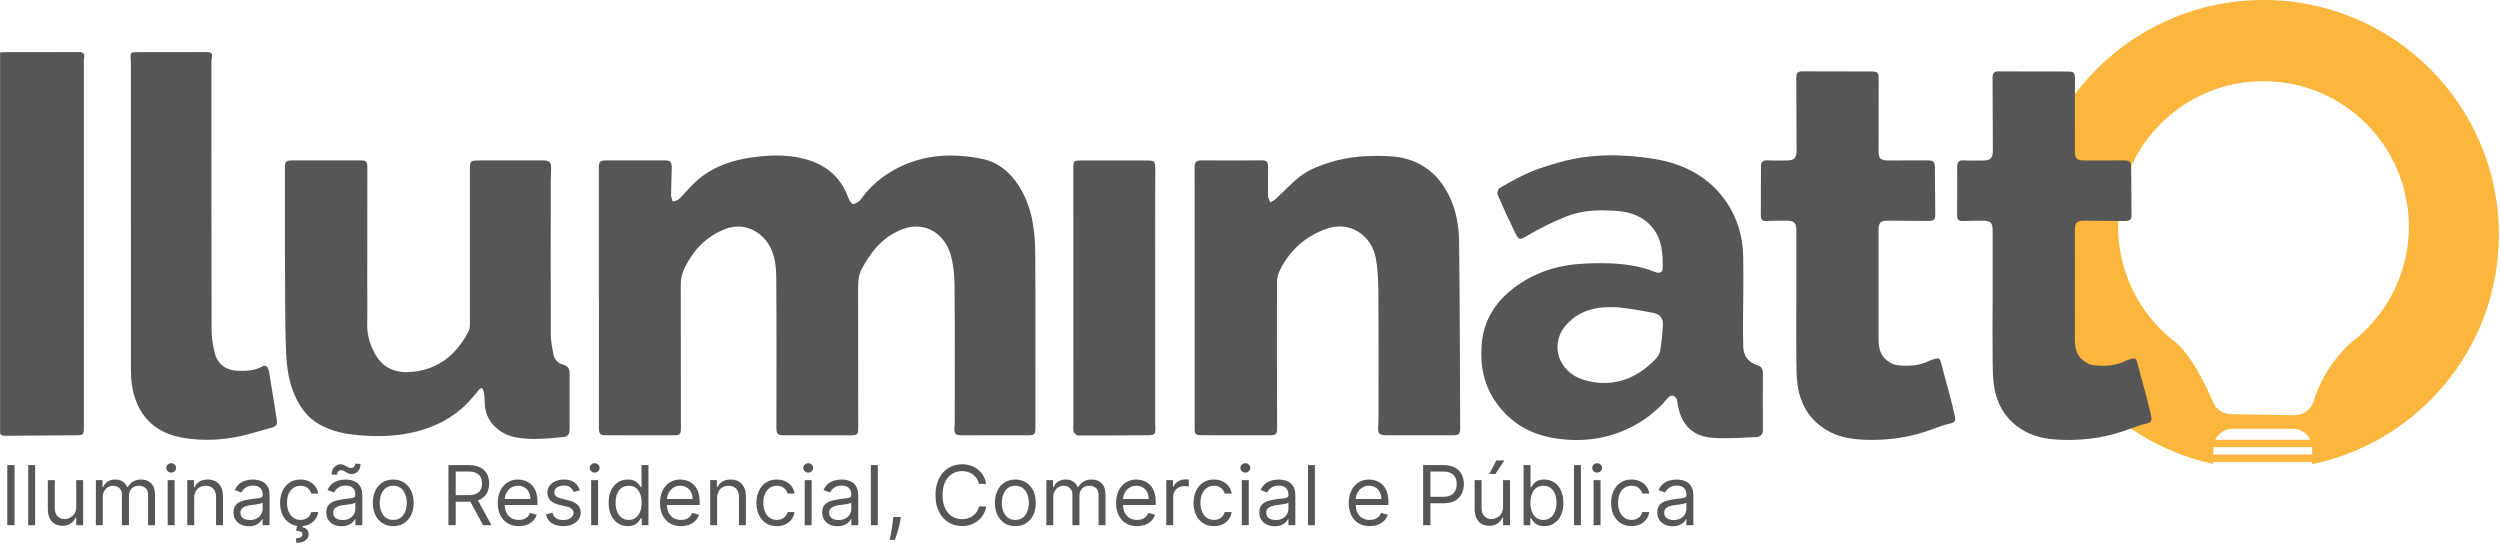
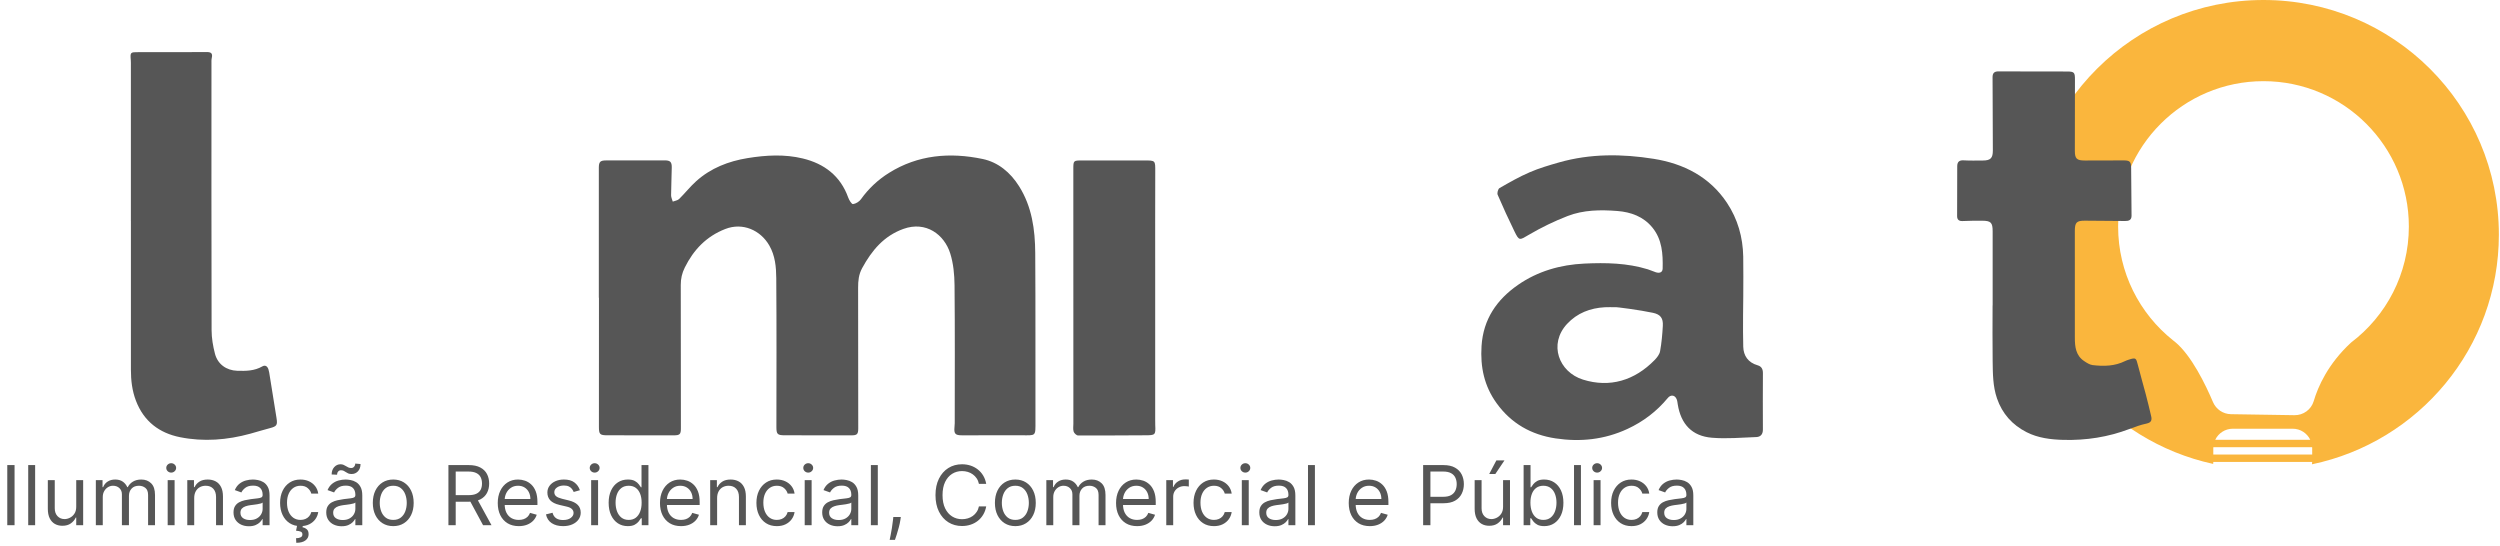
<svg xmlns="http://www.w3.org/2000/svg" width="1694" height="370" viewBox="0 0 1694 370" fill="none">
  <path d="M1533.73 0C1445.64 0 1374.23 71.19 1374.23 159C1374.23 235.15 1427.94 298.79 1499.65 314.35L1499.73 313H1566.73L1566.6 314.61C1638.92 299.51 1693.23 235.58 1693.23 159C1693.23 71.19 1621.82 0 1533.73 0ZM1566.73 308H1499.73V303.71C1499.73 303.47 1499.75 303.24 1499.77 303H1566.7C1566.71 303.24 1566.74 303.47 1566.74 303.71V308H1566.73ZM1501.04 298C1503.17 293.57 1507.69 290.5 1512.94 290.5H1553.53C1558.78 290.5 1563.3 293.57 1565.43 298H1501.04ZM1593.08 232.12C1577.4 246.59 1570.65 262.06 1567.79 271.76C1566.09 277.53 1560.72 281.43 1554.7 281.33L1511.68 280.65C1506.35 280.57 1501.59 277.34 1499.51 272.43C1494.7 261.09 1484.99 240.81 1473.78 231.65C1473.37 231.34 1472.97 231.02 1472.56 230.7C1472.5 230.66 1472.45 230.61 1472.39 230.57H1472.4C1449.75 212.52 1435.24 184.71 1435.24 153.5C1435.24 99.1 1479.34 55 1533.74 55C1588.14 55 1632.24 99.1 1632.24 153.5C1632.23 185.61 1616.86 214.13 1593.08 232.12Z" fill="#FAB63D" />
  <path d="M405.767 201.72C405.767 172.37 405.767 143.01 405.767 113.66C405.767 109.69 406.687 108.71 410.677 108.7C423.917 108.67 437.157 108.68 450.397 108.67C454.087 108.67 455.227 109.69 455.187 113.42C455.107 119.72 454.777 126.02 454.737 132.32C454.727 133.75 455.467 135.18 455.867 136.62C457.327 136.04 459.157 135.84 460.187 134.83C464.157 130.93 467.607 126.48 471.737 122.78C481.647 113.88 493.597 109.24 506.637 107.12C519.087 105.1 531.647 104.4 543.927 107.37C558.487 110.88 569.487 119.16 574.747 133.86C575.367 135.6 577.067 138.4 577.987 138.29C579.917 138.06 582.217 136.63 583.387 134.99C588.537 127.77 594.917 121.83 602.337 117.18C622.037 104.84 643.657 103.11 665.757 107.71C676.347 109.91 684.597 116.82 690.487 126.14C699.257 140.02 701.377 155.59 701.477 171.47C701.727 209.31 701.547 247.16 701.627 285.01C701.647 296.06 702.197 294.97 691.607 294.93C678.367 294.88 665.127 294.96 651.887 294.97C647.237 294.97 646.327 293.94 646.767 289.32C646.847 288.48 646.927 287.63 646.927 286.78C646.937 255.61 647.107 224.43 646.797 193.26C646.727 186.05 646.027 178.55 643.877 171.72C639.877 158.95 627.447 149.6 612.157 155.1C598.837 159.89 590.707 169.73 584.197 181.67C581.837 186.01 581.447 190.28 581.457 194.91C581.517 226.69 581.527 258.47 581.547 290.25C581.547 294.21 580.767 294.99 576.907 294.99C561.847 294.98 546.787 294.96 531.727 294.95C526.747 294.94 526.077 294.18 526.087 289.26C526.117 255.66 526.257 222.06 525.997 188.46C525.937 180.92 525.267 173.27 521.277 166.34C515.297 155.95 503.257 150.56 491.447 155.17C478.687 160.15 470.047 169.14 464.027 181.25C462.097 185.14 461.277 188.86 461.287 193.05C461.357 225.44 461.357 257.82 461.377 290.21C461.377 294.3 460.627 294.99 456.427 294.99C441.487 294.97 426.547 294.95 411.607 294.95C406.397 294.95 405.817 294.27 405.827 289.07C405.857 259.96 405.847 230.85 405.847 201.73C405.797 201.72 405.777 201.72 405.767 201.72Z" fill="#565656" />
-   <path d="M193.037 174.16C193.037 154.03 193.037 133.89 193.037 113.76C193.037 109.49 193.777 108.71 198.147 108.7C213.447 108.68 228.747 108.7 244.057 108.69C248.287 108.69 248.917 109.25 248.907 113.46C248.897 140.38 248.867 167.31 248.857 194.23C248.857 202.72 249.017 211.21 248.837 219.7C248.677 227.07 250.727 233.8 254.287 240.07C260.147 250.41 269.587 253.23 280.707 251.84C297.977 249.68 309.557 239.67 317.387 224.74C318.137 223.32 318.397 221.49 318.407 219.85C318.457 184.92 318.437 149.99 318.407 115.06C318.407 109 318.687 108.71 324.707 108.71C339.037 108.73 353.367 108.71 367.697 108.69C372.537 108.68 373.637 109.96 373.427 114.78C373.207 119.86 373.177 124.96 373.177 130.05C373.157 162.31 373.087 194.57 373.237 226.83C373.257 231.37 374.187 235.96 375.137 240.43C375.857 243.8 378.097 246.18 381.637 247.1C384.607 247.87 386.007 249.78 385.987 252.94C385.917 265.55 385.937 278.17 385.977 290.78C385.987 293.7 385.027 295.89 381.857 296.17C371.107 297.11 360.347 298.36 349.567 296.38C338.467 294.34 328.957 285.75 328.487 273.79C328.227 256 324.227 265 321.457 267.85C318.177 271.23 297.107 302.67 235.227 294C223.537 291.86 212.607 287.54 205.547 277.95C197.187 266.6 194.537 253.38 193.927 239.97C192.967 219.15 193.317 198.28 193.107 177.43C193.097 176.34 193.107 175.25 193.107 174.16C193.077 174.16 193.057 174.16 193.037 174.16Z" fill="#565656" />
  <path d="M1181.23 235C1181.41 240.98 1184.43 245.66 1191.05 247.55C1193.58 248.27 1194.57 250.13 1194.55 252.82C1194.47 265.55 1194.48 278.29 1194.54 291.03C1194.56 294.17 1193.05 296.04 1190.11 296.15C1180.06 296.51 1169.94 297.45 1159.97 296.61C1146.5 295.49 1138.98 287.38 1136.84 273.98C1136.65 272.79 1136.54 271.54 1136.08 270.45C1134.86 267.56 1132.07 267.28 1130.08 269.69C1122.57 278.76 1113.5 285.66 1102.74 290.65C1087.11 297.9 1070.86 299.58 1054.08 297.06C1037.59 294.59 1024.03 286.99 1014.11 273.23C1005.69 261.57 1003 248.7 1003.89 234.51C1005.03 216.28 1014.25 203.01 1028.57 193.06C1041.98 183.74 1057.35 179.36 1073.63 178.6C1088.09 177.93 1102.54 178.18 1116.57 182.49C1118.42 183.06 1120.18 183.91 1122.02 184.5C1124.35 185.25 1126.54 184.71 1126.61 182.03C1126.86 172.12 1126.29 162.26 1119.62 154.13C1113.55 146.74 1105.13 143.7 1095.94 142.97C1084.51 142.07 1072.96 142.2 1062.17 146.39C1053.2 149.87 1044.43 154.13 1036.13 158.99C1029.61 162.82 1029.44 163.45 1026.17 156.73C1022.2 148.58 1018.4 140.34 1014.83 132.01C1014.32 130.82 1015.06 128.03 1016.07 127.45C1022.73 123.61 1029.45 119.77 1036.5 116.73C1042.88 113.97 1049.62 112 1056.32 110.08C1077.52 104.02 1099.15 104.2 1120.6 107.63C1140.84 110.87 1158.48 119.81 1170.21 137.47C1177.45 148.36 1180.96 160.68 1181.21 173.78C1181.38 182.75 1181.24 191.73 1181.24 200.7C1181.23 201 1180.88 223.74 1181.23 235ZM1094.38 208.17C1092.07 208.17 1089.76 208.06 1087.46 208.19C1077.53 208.72 1068.69 212.13 1061.89 219.43C1049.11 233.14 1056.24 252.09 1072.62 257.22C1090.85 262.92 1107.59 257.83 1121.15 243.98C1122.78 242.31 1124.49 240.13 1124.88 237.96C1125.9 232.31 1126.41 226.54 1126.73 220.8C1127.02 215.6 1125.2 213.08 1120.09 211.97C1111.63 210.14 1094.44 207.83 1094.38 208.17Z" fill="#565656" />
-   <path d="M809.507 201.67C809.507 172.2 809.537 142.73 809.467 113.26C809.457 110.04 810.527 108.66 813.887 108.68C827.727 108.77 841.577 108.76 855.417 108.65C858.707 108.62 859.287 110.44 859.267 113.04C859.227 119.59 859.087 126.14 859.217 132.68C859.247 134.19 860.197 135.68 860.727 137.17C861.987 136.38 863.407 135.76 864.487 134.76C869.907 129.76 874.897 124.25 880.677 119.72C886.767 114.95 894.027 112.26 901.477 109.93C913.617 106.13 925.987 105.34 938.517 105.7C945.807 105.91 952.967 106.94 959.747 110.09C967.817 113.84 974.027 119.56 978.737 126.96C985.707 137.91 988.487 150.28 988.657 162.92C989.227 205.24 989.227 247.56 989.407 289.88C989.427 294.29 988.497 294.97 983.977 294.95C969.527 294.9 955.077 294.92 940.627 294.94C934.127 294.95 933.417 294.18 933.927 287.85C934.097 285.8 934.077 283.73 934.077 281.67C934.087 254.14 934.207 226.61 934.007 199.08C933.947 190.98 933.677 182.76 932.217 174.83C929.397 159.56 914.657 148.98 897.887 155.33C884.177 160.52 874.147 169.61 867.527 182.49C866.197 185.09 865.297 188.23 865.287 191.13C865.187 223.99 865.287 256.86 865.367 289.73C865.377 294.3 864.767 294.95 860.217 294.94C844.917 294.9 829.617 294.94 814.307 294.91C809.987 294.9 809.507 294.33 809.507 290.08C809.517 260.61 809.517 231.14 809.507 201.67Z" fill="#565656" />
-   <path d="M1217.22 206.97C1217.22 190.23 1217.22 173.49 1217.22 156.75C1217.22 150.75 1216.04 149.54 1209.96 149.53C1205.59 149.53 1201.21 149.53 1196.85 149.75C1194.29 149.88 1193.14 148.72 1193.14 146.42C1193.11 135.14 1193.15 123.86 1193.22 112.58C1193.24 109.82 1194.44 108.44 1197.54 108.62C1201.9 108.88 1206.28 108.74 1210.65 108.73C1215.77 108.71 1217.36 107.12 1217.35 101.96C1217.32 89.47 1217.26 76.98 1217.21 64.48C1217.19 60.48 1217.23 56.47 1217.16 52.47C1217.11 49.64 1218.18 48.31 1221.25 48.33C1236.67 48.44 1252.1 48.37 1267.52 48.42C1272.61 48.44 1273.01 49.03 1272.99 54.15C1272.93 70.16 1272.91 86.17 1272.92 102.18C1272.92 107.52 1274.22 108.73 1279.7 108.73C1288.44 108.73 1297.19 108.7 1305.93 108.66C1310.14 108.64 1311.04 109.52 1311.07 113.74C1311.15 124.53 1311.23 135.32 1311.34 146.11C1311.37 149.14 1309.43 149.74 1307.02 149.72C1297.91 149.66 1288.81 149.54 1279.7 149.5C1274.1 149.48 1272.91 150.72 1272.91 156.4C1272.91 180.54 1272.91 204.68 1272.92 228.81C1272.92 234.9 1273.53 240.82 1279.19 244.62C1280.96 245.81 1282.96 247.12 1284.98 247.36C1292.5 248.26 1299.99 248.11 1307.01 244.61C1307.77 244.23 1308.58 243.96 1309.39 243.7C1314.2 242.16 1314.42 242.41 1315.65 247.36C1317.32 254.03 1319.28 260.63 1321.02 267.28C1322.31 272.19 1323.51 277.12 1324.65 282.06C1325.25 284.65 1324.69 286.31 1321.52 286.98C1317.54 287.81 1313.65 289.23 1309.83 290.68C1295.46 296.14 1280.6 298.43 1265.26 298.04C1256.56 297.82 1247.92 296.76 1240.18 292.8C1230.63 287.92 1223.76 280.41 1220.16 269.92C1217.33 261.66 1217.35 253.23 1217.22 244.78C1217.03 232.17 1217.17 219.55 1217.17 206.94C1217.21 206.97 1217.21 206.97 1217.22 206.97Z" fill="#565656" />
  <path d="M1350.22 207C1350.22 190.26 1350.22 173.52 1350.22 156.78C1350.22 150.78 1349.04 149.57 1342.96 149.56C1338.59 149.56 1334.21 149.56 1329.85 149.78C1327.29 149.91 1326.14 148.75 1326.14 146.45C1326.11 135.17 1326.15 123.89 1326.22 112.61C1326.24 109.85 1327.44 108.47 1330.54 108.65C1334.9 108.91 1339.28 108.77 1343.65 108.76C1348.77 108.74 1350.36 107.15 1350.35 101.99C1350.32 89.5 1350.26 77.01 1350.21 64.51C1350.19 60.51 1350.23 56.5 1350.16 52.5C1350.11 49.67 1351.18 48.34 1354.25 48.36C1369.67 48.47 1385.1 48.4 1400.52 48.45C1405.61 48.47 1406.01 49.06 1405.99 54.18C1405.93 70.19 1405.91 86.2 1405.92 102.21C1405.92 107.55 1407.22 108.76 1412.7 108.76C1421.44 108.76 1430.19 108.73 1438.93 108.69C1443.14 108.67 1444.04 109.55 1444.07 113.77C1444.15 124.56 1444.23 135.35 1444.34 146.14C1444.37 149.17 1442.43 149.77 1440.02 149.75C1430.91 149.69 1421.81 149.57 1412.7 149.53C1407.1 149.51 1405.91 150.75 1405.91 156.43C1405.91 180.57 1405.91 204.71 1405.92 228.84C1405.92 234.93 1406.53 240.85 1412.19 244.65C1413.96 245.84 1415.96 247.15 1417.98 247.39C1425.5 248.29 1432.99 248.14 1440.01 244.64C1440.77 244.26 1441.58 243.99 1442.39 243.73C1447.2 242.19 1447.42 242.44 1448.65 247.39C1450.32 254.06 1452.28 260.66 1454.02 267.31C1455.31 272.22 1456.51 277.15 1457.65 282.09C1458.25 284.68 1457.69 286.34 1454.52 287.01C1450.54 287.84 1446.65 289.26 1442.83 290.71C1428.46 296.17 1413.6 298.46 1398.26 298.07C1389.56 297.85 1380.92 296.79 1373.18 292.83C1363.63 287.95 1356.76 280.44 1353.16 269.95C1350.33 261.69 1350.35 253.26 1350.22 244.81C1350.03 232.2 1350.17 219.58 1350.17 206.97C1350.21 207 1350.21 207 1350.22 207Z" fill="#565656" />
  <path d="M88.687 149.78C88.687 114.61 88.687 79.44 88.687 44.27C88.687 43.18 88.727 42.08 88.637 41C88.197 35.33 88.187 35.33 94.057 35.33C109.357 35.33 124.657 35.4 139.957 35.27C143.087 35.24 144.207 36.16 143.497 39.27C143.207 40.55 143.287 41.92 143.287 43.25C143.277 103.4 143.227 163.56 143.377 223.71C143.387 229.06 144.307 234.54 145.667 239.73C147.517 246.79 153.407 251 160.737 251.24C166.567 251.43 172.387 251.36 177.717 248.29C179.797 247.09 181.237 248.26 181.897 250.28C182.347 251.65 182.527 253.12 182.757 254.55C184.297 264.11 185.817 273.68 187.367 283.25C188.147 288.07 187.547 288.9 182.887 290.11C178.447 291.26 174.077 292.65 169.647 293.86C153.967 298.17 137.997 299.44 122.067 296.26C107.977 293.45 97.477 285.57 92.127 271.57C89.507 264.72 88.707 257.75 88.707 250.55C88.717 216.96 88.707 183.36 88.707 149.77C88.707 149.78 88.697 149.78 88.687 149.78Z" fill="#565656" />
-   <path d="M0.067 35.49C1.497 35.42 2.557 35.33 3.627 35.33C20.137 35.32 36.657 35.4 53.167 35.26C56.547 35.23 57.477 36.44 56.957 39.54C56.717 40.96 56.817 42.44 56.817 43.9C56.817 125.76 56.827 207.61 56.837 289.47C56.837 294.67 56.507 294.91 51.287 294.93C35.267 295.01 19.247 295.13 3.227 295.29C1.177 295.31 -0.073 294.75 0.067 292.44C0.137 291.23 0.067 290.02 0.067 288.8C0.067 205.85 0.067 122.9 0.067 39.96C0.067 38.53 0.067 37.1 0.067 35.49Z" fill="#565656" />
  <path d="M782.757 201.84C782.757 229.37 782.757 256.9 782.757 284.44C782.757 285.65 782.737 286.87 782.797 288.08C783.107 294.72 782.867 294.93 776.027 294.95C760.847 295 745.677 295.16 730.507 295.08C729.457 295.07 727.857 293.59 727.507 292.48C726.977 290.82 727.317 288.89 727.317 287.07C727.307 229.46 727.297 171.85 727.287 114.24C727.287 108.85 727.497 108.71 733.067 108.73C747.157 108.77 761.247 108.76 775.327 108.73C782.987 108.71 782.827 108.68 782.797 116.35C782.707 139.52 782.757 162.68 782.757 185.85C782.757 191.16 782.757 196.5 782.757 201.84Z" fill="#565656" />
  <path d="M9.864 315.143V355.87H4.932V315.143H9.864ZM23.809 315.143V355.87H19.116V315.143H23.809ZM51.655 343.381V325.325H56.348V355.87H51.655V350.7H51.337C50.621 352.251 49.507 353.57 47.996 354.657C46.484 355.731 44.575 356.268 42.269 356.268C40.359 356.268 38.662 355.85 37.178 355.015C35.693 354.167 34.526 352.894 33.678 351.197C32.829 349.487 32.405 347.332 32.405 344.734V325.325H37.098V344.416C37.098 346.643 37.721 348.419 38.967 349.745C40.227 351.071 41.831 351.734 43.78 351.734C44.947 351.734 46.133 351.435 47.34 350.839C48.559 350.242 49.58 349.328 50.402 348.095C51.237 346.862 51.655 345.291 51.655 343.381ZM64.944 355.87V325.325H69.478V330.097H69.876C70.512 328.467 71.54 327.201 72.958 326.299C74.377 325.384 76.08 324.927 78.069 324.927C80.084 324.927 81.761 325.384 83.1 326.299C84.452 327.201 85.506 328.467 86.262 330.097H86.58C87.362 328.52 88.536 327.267 90.1 326.339C91.665 325.398 93.54 324.927 95.728 324.927C98.459 324.927 100.693 325.782 102.43 327.492C104.166 329.189 105.035 331.834 105.035 335.427V355.87H100.342V335.427C100.342 333.173 99.725 331.562 98.492 330.595C97.259 329.627 95.808 329.143 94.137 329.143C91.989 329.143 90.326 329.792 89.146 331.092C87.966 332.378 87.376 334.008 87.376 335.984V355.87H82.603V334.95C82.603 333.213 82.04 331.814 80.913 330.754C79.786 329.68 78.334 329.143 76.558 329.143C75.338 329.143 74.198 329.468 73.137 330.117C72.09 330.767 71.241 331.668 70.592 332.822C69.955 333.962 69.637 335.281 69.637 336.779V355.87H64.944ZM113.616 355.87V325.325H118.309V355.87H113.616ZM116.002 320.234C115.087 320.234 114.299 319.922 113.636 319.299C112.986 318.676 112.661 317.927 112.661 317.052C112.661 316.177 112.986 315.428 113.636 314.805C114.299 314.182 115.087 313.87 116.002 313.87C116.917 313.87 117.699 314.182 118.349 314.805C119.012 315.428 119.343 316.177 119.343 317.052C119.343 317.927 119.012 318.676 118.349 319.299C117.699 319.922 116.917 320.234 116.002 320.234ZM131.598 337.495V355.87H126.905V325.325H131.439V330.097H131.837C132.553 328.546 133.64 327.3 135.098 326.359C136.556 325.404 138.439 324.927 140.746 324.927C142.814 324.927 144.624 325.351 146.175 326.2C147.726 327.035 148.932 328.308 149.794 330.018C150.656 331.715 151.087 333.863 151.087 336.461V355.87H146.393V336.779C146.393 334.38 145.77 332.51 144.524 331.171C143.278 329.819 141.568 329.143 139.393 329.143C137.895 329.143 136.556 329.468 135.376 330.117C134.21 330.767 133.288 331.715 132.612 332.961C131.936 334.207 131.598 335.719 131.598 337.495ZM168.651 356.586C166.716 356.586 164.959 356.221 163.381 355.492C161.804 354.75 160.551 353.683 159.623 352.291C158.695 350.885 158.231 349.188 158.231 347.2C158.231 345.45 158.576 344.031 159.265 342.944C159.954 341.844 160.876 340.982 162.029 340.359C163.183 339.736 164.455 339.272 165.847 338.967C167.253 338.649 168.665 338.397 170.083 338.211C171.939 337.972 173.444 337.793 174.597 337.674C175.764 337.542 176.612 337.323 177.143 337.018C177.686 336.713 177.958 336.183 177.958 335.427V335.268C177.958 333.306 177.421 331.781 176.347 330.694C175.287 329.607 173.676 329.063 171.515 329.063C169.274 329.063 167.518 329.554 166.245 330.535C164.972 331.516 164.077 332.563 163.56 333.677L159.106 332.086C159.901 330.23 160.962 328.785 162.288 327.751C163.627 326.703 165.085 325.974 166.663 325.563C168.254 325.139 169.818 324.927 171.356 324.927C172.337 324.927 173.464 325.046 174.737 325.285C176.022 325.51 177.262 325.981 178.455 326.697C179.662 327.413 180.663 328.493 181.458 329.938C182.254 331.383 182.651 333.319 182.651 335.745V355.87H177.958V351.734H177.719C177.401 352.397 176.871 353.106 176.129 353.862C175.386 354.617 174.398 355.26 173.165 355.791C171.933 356.321 170.428 356.586 168.651 356.586ZM169.367 352.37C171.223 352.37 172.788 352.006 174.06 351.276C175.346 350.547 176.314 349.606 176.964 348.453C177.627 347.299 177.958 346.086 177.958 344.813V340.518C177.759 340.756 177.322 340.975 176.646 341.174C175.983 341.36 175.214 341.525 174.339 341.671C173.477 341.804 172.635 341.923 171.813 342.029C171.004 342.122 170.348 342.202 169.844 342.268C168.625 342.427 167.485 342.685 166.424 343.043C165.377 343.388 164.528 343.912 163.879 344.614C163.242 345.304 162.924 346.245 162.924 347.438C162.924 349.069 163.527 350.302 164.734 351.137C165.953 351.959 167.498 352.37 169.367 352.37ZM203.626 356.506C200.763 356.506 198.297 355.83 196.229 354.478C194.161 353.126 192.57 351.263 191.456 348.89C190.342 346.517 189.786 343.806 189.786 340.756C189.786 337.654 190.356 334.917 191.496 332.543C192.649 330.157 194.253 328.294 196.308 326.955C198.376 325.603 200.789 324.927 203.547 324.927C205.695 324.927 207.63 325.325 209.354 326.12C211.077 326.916 212.489 328.029 213.589 329.461C214.69 330.893 215.373 332.563 215.638 334.472H210.945C210.587 333.08 209.791 331.847 208.558 330.774C207.339 329.686 205.695 329.143 203.626 329.143C201.797 329.143 200.193 329.62 198.814 330.575C197.448 331.516 196.381 332.848 195.612 334.572C194.857 336.282 194.479 338.291 194.479 340.597C194.479 342.957 194.85 345.012 195.592 346.762C196.348 348.512 197.409 349.871 198.774 350.839C200.153 351.807 201.77 352.291 203.626 352.291C204.846 352.291 205.953 352.078 206.947 351.654C207.942 351.23 208.784 350.62 209.473 349.825C210.162 349.029 210.653 348.075 210.945 346.961H215.638C215.373 348.764 214.716 350.388 213.669 351.833C212.635 353.265 211.263 354.405 209.553 355.254C207.856 356.089 205.88 356.506 203.626 356.506ZM201.399 355.711H205.297L204.979 357.302C206.013 357.461 206.961 357.892 207.822 358.595C208.684 359.31 209.115 360.444 209.115 361.995C209.115 363.705 208.406 365.097 206.987 366.171C205.582 367.258 203.507 367.802 200.763 367.802L200.604 364.7C201.837 364.7 202.857 364.501 203.666 364.103C204.488 363.719 204.899 363.069 204.899 362.154C204.899 361.239 204.561 360.616 203.885 360.285C203.209 359.953 202.115 359.728 200.604 359.609L201.399 355.711ZM231.487 356.586C229.552 356.586 227.795 356.221 226.217 355.492C224.64 354.75 223.387 353.683 222.459 352.291C221.531 350.885 221.067 349.188 221.067 347.2C221.067 345.45 221.411 344.031 222.101 342.944C222.79 341.844 223.712 340.982 224.865 340.359C226.018 339.736 227.291 339.272 228.683 338.967C230.089 338.649 231.5 338.397 232.919 338.211C234.775 337.972 236.28 337.793 237.433 337.674C238.6 337.542 239.448 337.323 239.979 337.018C240.522 336.713 240.794 336.183 240.794 335.427V335.268C240.794 333.306 240.257 331.781 239.183 330.694C238.123 329.607 236.512 329.063 234.351 329.063C232.11 329.063 230.354 329.554 229.081 330.535C227.808 331.516 226.913 332.563 226.396 333.677L221.942 332.086C222.737 330.23 223.798 328.785 225.124 327.751C226.463 326.703 227.921 325.974 229.499 325.563C231.089 325.139 232.654 324.927 234.192 324.927C235.173 324.927 236.3 325.046 237.572 325.285C238.858 325.51 240.098 325.981 241.291 326.697C242.498 327.413 243.499 328.493 244.294 329.938C245.089 331.383 245.487 333.319 245.487 335.745V355.87H240.794V351.734H240.555C240.237 352.397 239.707 353.106 238.964 353.862C238.222 354.617 237.234 355.26 236.001 355.791C234.768 356.321 233.264 356.586 231.487 356.586ZM232.203 352.37C234.059 352.37 235.624 352.006 236.896 351.276C238.182 350.547 239.15 349.606 239.8 348.453C240.463 347.299 240.794 346.086 240.794 344.813V340.518C240.595 340.756 240.158 340.975 239.482 341.174C238.819 341.36 238.05 341.525 237.175 341.671C236.313 341.804 235.471 341.923 234.649 342.029C233.84 342.122 233.184 342.202 232.68 342.268C231.461 342.427 230.321 342.685 229.26 343.043C228.213 343.388 227.364 343.912 226.714 344.614C226.078 345.304 225.76 346.245 225.76 347.438C225.76 349.069 226.363 350.302 227.57 351.137C228.789 351.959 230.334 352.37 232.203 352.37ZM228.385 321.666L224.726 321.506C224.726 319.478 225.303 317.821 226.456 316.535C227.623 315.236 229.061 314.586 230.771 314.586C231.527 314.586 232.196 314.719 232.78 314.984C233.363 315.236 233.92 315.527 234.45 315.859C234.981 316.19 235.524 316.488 236.081 316.754C236.651 317.006 237.294 317.131 238.01 317.131C238.766 317.131 239.402 316.84 239.919 316.256C240.449 315.66 240.714 314.944 240.714 314.109L244.294 314.427C244.294 316.495 243.711 318.139 242.544 319.359C241.391 320.578 239.959 321.188 238.249 321.188C237.334 321.188 236.578 321.062 235.982 320.81C235.385 320.545 234.855 320.247 234.391 319.916C233.927 319.584 233.436 319.292 232.919 319.041C232.402 318.775 231.766 318.643 231.01 318.643C230.254 318.643 229.625 318.941 229.121 319.538C228.63 320.121 228.385 320.83 228.385 321.666ZM266.462 356.506C263.705 356.506 261.285 355.85 259.204 354.538C257.136 353.225 255.518 351.389 254.352 349.029C253.198 346.669 252.621 343.912 252.621 340.756C252.621 337.575 253.198 334.797 254.352 332.424C255.518 330.051 257.136 328.208 259.204 326.896C261.285 325.583 263.705 324.927 266.462 324.927C269.22 324.927 271.633 325.583 273.701 326.896C275.782 328.208 277.4 330.051 278.553 332.424C279.72 334.797 280.303 337.575 280.303 340.756C280.303 343.912 279.72 346.669 278.553 349.029C277.4 351.389 275.782 353.225 273.701 354.538C271.633 355.85 269.22 356.506 266.462 356.506ZM266.462 352.291C268.557 352.291 270.281 351.754 271.633 350.68C272.985 349.606 273.986 348.194 274.636 346.444C275.285 344.694 275.61 342.798 275.61 340.756C275.61 338.715 275.285 336.812 274.636 335.049C273.986 333.286 272.985 331.861 271.633 330.774C270.281 329.686 268.557 329.143 266.462 329.143C264.368 329.143 262.644 329.686 261.292 330.774C259.94 331.861 258.939 333.286 258.289 335.049C257.639 336.812 257.315 338.715 257.315 340.756C257.315 342.798 257.639 344.694 258.289 346.444C258.939 348.194 259.94 349.606 261.292 350.68C262.644 351.754 264.368 352.291 266.462 352.291ZM303.854 355.87V315.143H317.615C320.797 315.143 323.409 315.686 325.45 316.774C327.492 317.847 329.003 319.326 329.984 321.208C330.965 323.091 331.456 325.232 331.456 327.631C331.456 330.031 330.965 332.159 329.984 334.015C329.003 335.871 327.499 337.329 325.47 338.39C323.442 339.437 320.85 339.961 317.695 339.961H306.558V335.506H317.536C319.71 335.506 321.46 335.188 322.786 334.552C324.125 333.916 325.092 333.014 325.689 331.847C326.299 330.667 326.604 329.262 326.604 327.631C326.604 326.001 326.299 324.576 325.689 323.356C325.079 322.136 324.105 321.195 322.766 320.532C321.427 319.856 319.657 319.518 317.456 319.518H308.786V355.87H303.854ZM323.024 337.575L333.047 355.87H327.32L317.456 337.575H323.024ZM351.516 356.506C348.573 356.506 346.034 355.857 343.9 354.558C341.779 353.245 340.141 351.416 338.988 349.069C337.848 346.709 337.278 343.965 337.278 340.836C337.278 337.707 337.848 334.95 338.988 332.563C340.141 330.164 341.746 328.294 343.8 326.955C345.869 325.603 348.281 324.927 351.039 324.927C352.63 324.927 354.201 325.192 355.752 325.722C357.303 326.253 358.715 327.114 359.988 328.308C361.261 329.488 362.275 331.052 363.031 333.001C363.786 334.95 364.164 337.349 364.164 340.2V342.188H340.619V338.131H359.391C359.391 336.408 359.047 334.87 358.357 333.518C357.681 332.166 356.713 331.098 355.454 330.316C354.208 329.534 352.736 329.143 351.039 329.143C349.17 329.143 347.552 329.607 346.187 330.535C344.835 331.45 343.794 332.643 343.065 334.114C342.335 335.586 341.971 337.164 341.971 338.847V341.552C341.971 343.859 342.369 345.814 343.164 347.418C343.973 349.009 345.093 350.222 346.525 351.058C347.957 351.88 349.621 352.291 351.516 352.291C352.749 352.291 353.863 352.118 354.857 351.774C355.865 351.416 356.733 350.885 357.462 350.183C358.192 349.467 358.755 348.578 359.153 347.518L363.687 348.791C363.21 350.328 362.407 351.681 361.281 352.847C360.154 354.001 358.762 354.902 357.104 355.552C355.447 356.188 353.585 356.506 351.516 356.506ZM392.94 332.166L388.724 333.359C388.459 332.656 388.067 331.973 387.55 331.31C387.047 330.634 386.357 330.078 385.482 329.64C384.607 329.203 383.487 328.984 382.121 328.984C380.252 328.984 378.694 329.415 377.448 330.276C376.215 331.125 375.599 332.205 375.599 333.518C375.599 334.685 376.023 335.606 376.871 336.282C377.72 336.958 379.046 337.522 380.849 337.972L385.383 339.086C388.114 339.749 390.149 340.763 391.488 342.129C392.827 343.481 393.496 345.224 393.496 347.359C393.496 349.109 392.993 350.673 391.985 352.052C390.991 353.431 389.599 354.518 387.809 355.313C386.019 356.109 383.938 356.506 381.565 356.506C378.449 356.506 375.871 355.83 373.829 354.478C371.787 353.126 370.495 351.15 369.951 348.552L374.406 347.438C374.83 349.082 375.632 350.315 376.812 351.137C378.005 351.959 379.563 352.37 381.485 352.37C383.673 352.37 385.409 351.906 386.695 350.978C387.995 350.037 388.644 348.91 388.644 347.597C388.644 346.537 388.273 345.649 387.531 344.933C386.788 344.203 385.648 343.66 384.11 343.302L379.019 342.109C376.222 341.446 374.167 340.418 372.854 339.026C371.555 337.621 370.906 335.864 370.906 333.756C370.906 332.033 371.389 330.508 372.357 329.183C373.338 327.857 374.671 326.816 376.354 326.06C378.051 325.305 379.974 324.927 382.121 324.927C385.144 324.927 387.517 325.59 389.241 326.916C390.978 328.241 392.21 329.991 392.94 332.166ZM400.561 355.87V325.325H405.254V355.87H400.561ZM402.947 320.234C402.033 320.234 401.244 319.922 400.581 319.299C399.931 318.676 399.607 317.927 399.607 317.052C399.607 316.177 399.931 315.428 400.581 314.805C401.244 314.182 402.033 313.87 402.947 313.87C403.862 313.87 404.644 314.182 405.294 314.805C405.957 315.428 406.288 316.177 406.288 317.052C406.288 317.927 405.957 318.676 405.294 319.299C404.644 319.922 403.862 320.234 402.947 320.234ZM425.384 356.506C422.839 356.506 420.592 355.863 418.643 354.578C416.694 353.278 415.169 351.449 414.069 349.089C412.969 346.716 412.418 343.912 412.418 340.677C412.418 337.469 412.969 334.685 414.069 332.325C415.169 329.965 416.701 328.142 418.663 326.856C420.625 325.57 422.892 324.927 425.464 324.927C427.452 324.927 429.023 325.258 430.177 325.921C431.344 326.571 432.232 327.313 432.842 328.149C433.465 328.97 433.949 329.647 434.293 330.177H434.691V315.143H439.384V355.87H434.85V351.177H434.293C433.949 351.734 433.458 352.436 432.822 353.285C432.185 354.12 431.277 354.869 430.097 355.532C428.917 356.182 427.346 356.506 425.384 356.506ZM426.021 352.291C427.903 352.291 429.494 351.8 430.793 350.819C432.093 349.825 433.08 348.453 433.756 346.703C434.433 344.939 434.771 342.904 434.771 340.597C434.771 338.317 434.439 336.322 433.776 334.612C433.113 332.888 432.132 331.549 430.833 330.595C429.534 329.627 427.93 329.143 426.021 329.143C424.032 329.143 422.375 329.653 421.049 330.674C419.737 331.682 418.749 333.054 418.086 334.791C417.436 336.514 417.112 338.45 417.112 340.597C417.112 342.772 417.443 344.747 418.106 346.524C418.782 348.287 419.776 349.692 421.089 350.739C422.415 351.774 424.058 352.291 426.021 352.291ZM461.438 356.506C458.495 356.506 455.956 355.857 453.822 354.558C451.701 353.245 450.063 351.416 448.91 349.069C447.77 346.709 447.2 343.965 447.2 340.836C447.2 337.707 447.77 334.95 448.91 332.563C450.063 330.164 451.667 328.294 453.722 326.955C455.79 325.603 458.203 324.927 460.961 324.927C462.552 324.927 464.123 325.192 465.674 325.722C467.225 326.253 468.637 327.114 469.91 328.308C471.183 329.488 472.197 331.052 472.952 333.001C473.708 334.95 474.086 337.349 474.086 340.2V342.188H450.54V338.131H469.313C469.313 336.408 468.969 334.87 468.279 333.518C467.603 332.166 466.635 331.098 465.376 330.316C464.129 329.534 462.658 329.143 460.961 329.143C459.092 329.143 457.474 329.607 456.109 330.535C454.756 331.45 453.716 332.643 452.987 334.114C452.257 335.586 451.893 337.164 451.893 338.847V341.552C451.893 343.859 452.29 345.814 453.086 347.418C453.895 349.009 455.015 350.222 456.447 351.058C457.879 351.88 459.542 352.291 461.438 352.291C462.671 352.291 463.785 352.118 464.779 351.774C465.787 351.416 466.655 350.885 467.384 350.183C468.113 349.467 468.677 348.578 469.075 347.518L473.609 348.791C473.131 350.328 472.329 351.681 471.202 352.847C470.076 354.001 468.683 354.902 467.026 355.552C465.369 356.188 463.506 356.506 461.438 356.506ZM485.918 337.495V355.87H481.225V325.325H485.759V330.097H486.157C486.873 328.546 487.96 327.3 489.418 326.359C490.877 325.404 492.759 324.927 495.066 324.927C497.134 324.927 498.944 325.351 500.495 326.2C502.046 327.035 503.253 328.308 504.114 330.018C504.976 331.715 505.407 333.863 505.407 336.461V355.87H500.714V336.779C500.714 334.38 500.091 332.51 498.844 331.171C497.598 329.819 495.888 329.143 493.714 329.143C492.216 329.143 490.877 329.468 489.697 330.117C488.53 330.767 487.609 331.715 486.933 332.961C486.256 334.207 485.918 335.719 485.918 337.495ZM526.392 356.506C523.528 356.506 521.063 355.83 518.994 354.478C516.926 353.126 515.335 351.263 514.222 348.89C513.108 346.517 512.551 343.806 512.551 340.756C512.551 337.654 513.121 334.917 514.261 332.543C515.415 330.157 517.019 328.294 519.074 326.955C521.142 325.603 523.555 324.927 526.312 324.927C528.46 324.927 530.396 325.325 532.119 326.12C533.843 326.916 535.255 328.029 536.355 329.461C537.455 330.893 538.138 332.563 538.403 334.472H533.71C533.352 333.08 532.557 331.847 531.324 330.774C530.104 329.686 528.46 329.143 526.392 329.143C524.563 329.143 522.958 329.62 521.58 330.575C520.214 331.516 519.147 332.848 518.378 334.572C517.622 336.282 517.244 338.291 517.244 340.597C517.244 342.957 517.616 345.012 518.358 346.762C519.114 348.512 520.174 349.871 521.54 350.839C522.919 351.807 524.536 352.291 526.392 352.291C527.612 352.291 528.719 352.078 529.713 351.654C530.707 351.23 531.549 350.62 532.239 349.825C532.928 349.029 533.419 348.075 533.71 346.961H538.403C538.138 348.764 537.482 350.388 536.435 351.833C535.401 353.265 534.028 354.405 532.318 355.254C530.621 356.089 528.646 356.506 526.392 356.506ZM545.264 355.87V325.325H549.957V355.87H545.264ZM547.651 320.234C546.736 320.234 545.947 319.922 545.284 319.299C544.634 318.676 544.31 317.927 544.31 317.052C544.31 316.177 544.634 315.428 545.284 314.805C545.947 314.182 546.736 313.87 547.651 313.87C548.565 313.87 549.348 314.182 549.997 314.805C550.66 315.428 550.991 316.177 550.991 317.052C550.991 317.927 550.66 318.676 549.997 319.299C549.348 319.922 548.565 320.234 547.651 320.234ZM567.542 356.586C565.606 356.586 563.85 356.221 562.272 355.492C560.694 354.75 559.442 353.683 558.513 352.291C557.585 350.885 557.121 349.188 557.121 347.2C557.121 345.45 557.466 344.031 558.156 342.944C558.845 341.844 559.766 340.982 560.92 340.359C562.073 339.736 563.346 339.272 564.738 338.967C566.143 338.649 567.555 338.397 568.974 338.211C570.83 337.972 572.335 337.793 573.488 337.674C574.655 337.542 575.503 337.323 576.033 337.018C576.577 336.713 576.849 336.183 576.849 335.427V335.268C576.849 333.306 576.312 331.781 575.238 330.694C574.177 329.607 572.567 329.063 570.406 329.063C568.165 329.063 566.408 329.554 565.136 330.535C563.863 331.516 562.968 332.563 562.451 333.677L557.996 332.086C558.792 330.23 559.853 328.785 561.178 327.751C562.517 326.703 563.976 325.974 565.553 325.563C567.144 325.139 568.709 324.927 570.246 324.927C571.228 324.927 572.354 325.046 573.627 325.285C574.913 325.51 576.153 325.981 577.346 326.697C578.552 327.413 579.553 328.493 580.349 329.938C581.144 331.383 581.542 333.319 581.542 335.745V355.87H576.849V351.734H576.61C576.292 352.397 575.762 353.106 575.019 353.862C574.277 354.617 573.289 355.26 572.056 355.791C570.823 356.321 569.318 356.586 567.542 356.586ZM568.258 352.37C570.114 352.37 571.678 352.006 572.951 351.276C574.237 350.547 575.205 349.606 575.854 348.453C576.517 347.299 576.849 346.086 576.849 344.813V340.518C576.65 340.756 576.212 340.975 575.536 341.174C574.873 341.36 574.104 341.525 573.229 341.671C572.368 341.804 571.526 341.923 570.704 342.029C569.895 342.122 569.239 342.202 568.735 342.268C567.515 342.427 566.375 342.685 565.315 343.043C564.267 343.388 563.419 343.912 562.769 344.614C562.133 345.304 561.815 346.245 561.815 347.438C561.815 349.069 562.418 350.302 563.624 351.137C564.844 351.959 566.388 352.37 568.258 352.37ZM594.801 315.143V355.87H590.108V315.143H594.801ZM610.397 350.302L610.079 352.45C609.853 353.961 609.509 355.578 609.045 357.302C608.594 359.025 608.123 360.649 607.633 362.174C607.142 363.699 606.738 364.912 606.42 365.813H602.84C603.013 364.965 603.238 363.845 603.516 362.453C603.795 361.06 604.073 359.503 604.352 357.779C604.643 356.069 604.882 354.319 605.067 352.529L605.306 350.302H610.397ZM668.251 327.87H663.32C663.028 326.452 662.518 325.205 661.788 324.131C661.072 323.058 660.197 322.156 659.163 321.427C658.143 320.685 657.009 320.128 655.763 319.756C654.517 319.385 653.217 319.2 651.865 319.2C649.399 319.2 647.165 319.823 645.163 321.069C643.175 322.315 641.59 324.151 640.411 326.578C639.244 329.004 638.661 331.98 638.661 335.506C638.661 339.033 639.244 342.009 640.411 344.435C641.59 346.862 643.175 348.698 645.163 349.944C647.165 351.19 649.399 351.813 651.865 351.813C653.217 351.813 654.517 351.628 655.763 351.256C657.009 350.885 658.143 350.335 659.163 349.606C660.197 348.863 661.072 347.955 661.788 346.881C662.518 345.794 663.028 344.548 663.32 343.143H668.251C667.88 345.224 667.204 347.087 666.223 348.731C665.242 350.375 664.022 351.774 662.564 352.927C661.106 354.067 659.468 354.935 657.652 355.532C655.849 356.129 653.92 356.427 651.865 356.427C648.392 356.427 645.303 355.578 642.598 353.881C639.893 352.185 637.766 349.772 636.214 346.643C634.663 343.514 633.888 339.802 633.888 335.506C633.888 331.211 634.663 327.499 636.214 324.37C637.766 321.241 639.893 318.828 642.598 317.131C645.303 315.435 648.392 314.586 651.865 314.586C653.92 314.586 655.849 314.884 657.652 315.481C659.468 316.078 661.106 316.953 662.564 318.106C664.022 319.246 665.242 320.638 666.223 322.282C667.204 323.913 667.88 325.775 668.251 327.87ZM687.994 356.506C685.236 356.506 682.817 355.85 680.735 354.538C678.667 353.225 677.049 351.389 675.883 349.029C674.729 346.669 674.153 343.912 674.153 340.756C674.153 337.575 674.729 334.797 675.883 332.424C677.049 330.051 678.667 328.208 680.735 326.896C682.817 325.583 685.236 324.927 687.994 324.927C690.751 324.927 693.164 325.583 695.232 326.896C697.314 328.208 698.931 330.051 700.085 332.424C701.251 334.797 701.835 337.575 701.835 340.756C701.835 343.912 701.251 346.669 700.085 349.029C698.931 351.389 697.314 353.225 695.232 354.538C693.164 355.85 690.751 356.506 687.994 356.506ZM687.994 352.291C690.088 352.291 691.812 351.754 693.164 350.68C694.516 349.606 695.517 348.194 696.167 346.444C696.817 344.694 697.141 342.798 697.141 340.756C697.141 338.715 696.817 336.812 696.167 335.049C695.517 333.286 694.516 331.861 693.164 330.774C691.812 329.686 690.088 329.143 687.994 329.143C685.899 329.143 684.175 329.686 682.823 330.774C681.471 331.861 680.47 333.286 679.82 335.049C679.171 336.812 678.846 338.715 678.846 340.756C678.846 342.798 679.171 344.694 679.82 346.444C680.47 348.194 681.471 349.606 682.823 350.68C684.175 351.754 685.899 352.291 687.994 352.291ZM708.999 355.87V325.325H713.533V330.097H713.93C714.567 328.467 715.594 327.201 717.013 326.299C718.431 325.384 720.135 324.927 722.124 324.927C724.139 324.927 725.816 325.384 727.155 326.299C728.507 327.201 729.561 328.467 730.317 330.097H730.635C731.417 328.52 732.59 327.267 734.155 326.339C735.719 325.398 737.595 324.927 739.783 324.927C742.514 324.927 744.748 325.782 746.484 327.492C748.221 329.189 749.089 331.834 749.089 335.427V355.87H744.396V335.427C744.396 333.173 743.78 331.562 742.547 330.595C741.314 329.627 739.862 329.143 738.192 329.143C736.044 329.143 734.38 329.792 733.2 331.092C732.02 332.378 731.43 334.008 731.43 335.984V355.87H726.658V334.95C726.658 333.213 726.094 331.814 724.967 330.754C723.84 329.68 722.389 329.143 720.612 329.143C719.393 329.143 718.252 329.468 717.192 330.117C716.144 330.767 715.296 331.668 714.646 332.822C714.01 333.962 713.692 335.281 713.692 336.779V355.87H708.999ZM770.477 356.506C767.534 356.506 764.995 355.857 762.861 354.558C760.74 353.245 759.102 351.416 757.949 349.069C756.809 346.709 756.239 343.965 756.239 340.836C756.239 337.707 756.809 334.95 757.949 332.563C759.102 330.164 760.706 328.294 762.761 326.955C764.83 325.603 767.242 324.927 770 324.927C771.591 324.927 773.162 325.192 774.713 325.722C776.264 326.253 777.676 327.114 778.949 328.308C780.222 329.488 781.236 331.052 781.991 333.001C782.747 334.95 783.125 337.349 783.125 340.2V342.188H759.58V338.131H778.352C778.352 336.408 778.008 334.87 777.318 333.518C776.642 332.166 775.674 331.098 774.415 330.316C773.169 329.534 771.697 329.143 770 329.143C768.131 329.143 766.513 329.607 765.148 330.535C763.795 331.45 762.755 332.643 762.026 334.114C761.296 335.586 760.932 337.164 760.932 338.847V341.552C760.932 343.859 761.33 345.814 762.125 347.418C762.934 349.009 764.054 350.222 765.486 351.058C766.918 351.88 768.581 352.291 770.477 352.291C771.71 352.291 772.824 352.118 773.818 351.774C774.826 351.416 775.694 350.885 776.423 350.183C777.152 349.467 777.716 348.578 778.114 347.518L782.648 348.791C782.17 350.328 781.368 351.681 780.241 352.847C779.115 354.001 777.723 354.902 776.065 355.552C774.408 356.188 772.545 356.506 770.477 356.506ZM790.264 355.87V325.325H794.798V329.938H795.116C795.673 328.427 796.681 327.201 798.139 326.259C799.598 325.318 801.241 324.847 803.071 324.847C803.416 324.847 803.847 324.854 804.364 324.867C804.881 324.881 805.272 324.9 805.537 324.927V329.7C805.378 329.66 805.013 329.6 804.443 329.521C803.886 329.428 803.296 329.381 802.673 329.381C801.188 329.381 799.863 329.693 798.696 330.316C797.543 330.926 796.628 331.774 795.952 332.862C795.289 333.935 794.957 335.162 794.957 336.541V355.87H790.264ZM822.58 356.506C819.716 356.506 817.25 355.83 815.182 354.478C813.114 353.126 811.523 351.263 810.409 348.89C809.295 346.517 808.739 343.806 808.739 340.756C808.739 337.654 809.309 334.917 810.449 332.543C811.602 330.157 813.206 328.294 815.261 326.955C817.33 325.603 819.742 324.927 822.5 324.927C824.648 324.927 826.583 325.325 828.307 326.12C830.03 326.916 831.442 328.029 832.543 329.461C833.643 330.893 834.326 332.563 834.591 334.472H829.898C829.54 333.08 828.744 331.847 827.511 330.774C826.292 329.686 824.648 329.143 822.58 329.143C820.75 329.143 819.146 329.62 817.767 330.575C816.402 331.516 815.334 332.848 814.565 334.572C813.81 336.282 813.432 338.291 813.432 340.597C813.432 342.957 813.803 345.012 814.545 346.762C815.301 348.512 816.362 349.871 817.727 350.839C819.106 351.807 820.723 352.291 822.58 352.291C823.799 352.291 824.906 352.078 825.901 351.654C826.895 351.23 827.737 350.62 828.426 349.825C829.116 349.029 829.606 348.075 829.898 346.961H834.591C834.326 348.764 833.67 350.388 832.622 351.833C831.588 353.265 830.216 354.405 828.506 355.254C826.809 356.089 824.833 356.506 822.58 356.506ZM841.452 355.87V325.325H846.145V355.87H841.452ZM843.838 320.234C842.923 320.234 842.134 319.922 841.472 319.299C840.822 318.676 840.497 317.927 840.497 317.052C840.497 316.177 840.822 315.428 841.472 314.805C842.134 314.182 842.923 313.87 843.838 313.87C844.753 313.87 845.535 314.182 846.185 314.805C846.848 315.428 847.179 316.177 847.179 317.052C847.179 317.927 846.848 318.676 846.185 319.299C845.535 319.922 844.753 320.234 843.838 320.234ZM863.729 356.586C861.794 356.586 860.037 356.221 858.46 355.492C856.882 354.75 855.629 353.683 854.701 352.291C853.773 350.885 853.309 349.188 853.309 347.2C853.309 345.45 853.654 344.031 854.343 342.944C855.032 341.844 855.954 340.982 857.107 340.359C858.261 339.736 859.533 339.272 860.925 338.967C862.331 338.649 863.743 338.397 865.161 338.211C867.017 337.972 868.522 337.793 869.675 337.674C870.842 337.542 871.691 337.323 872.221 337.018C872.764 336.713 873.036 336.183 873.036 335.427V335.268C873.036 333.306 872.499 331.781 871.425 330.694C870.365 329.607 868.754 329.063 866.593 329.063C864.353 329.063 862.596 329.554 861.323 330.535C860.05 331.516 859.156 332.563 858.638 333.677L854.184 332.086C854.979 330.23 856.04 328.785 857.366 327.751C858.705 326.703 860.163 325.974 861.741 325.563C863.332 325.139 864.896 324.927 866.434 324.927C867.415 324.927 868.542 325.046 869.815 325.285C871.101 325.51 872.34 325.981 873.533 326.697C874.74 327.413 875.741 328.493 876.536 329.938C877.332 331.383 877.729 333.319 877.729 335.745V355.87H873.036V351.734H872.798C872.479 352.397 871.949 353.106 871.207 353.862C870.464 354.617 869.477 355.26 868.244 355.791C867.011 356.321 865.506 356.586 863.729 356.586ZM864.445 352.37C866.301 352.37 867.866 352.006 869.138 351.276C870.424 350.547 871.392 349.606 872.042 348.453C872.705 347.299 873.036 346.086 873.036 344.813V340.518C872.837 340.756 872.4 340.975 871.724 341.174C871.061 341.36 870.292 341.525 869.417 341.671C868.555 341.804 867.713 341.923 866.891 342.029C866.083 342.122 865.426 342.202 864.923 342.268C863.703 342.427 862.563 342.685 861.502 343.043C860.455 343.388 859.606 343.912 858.957 344.614C858.32 345.304 858.002 346.245 858.002 347.438C858.002 349.069 858.605 350.302 859.812 351.137C861.031 351.959 862.576 352.37 864.445 352.37ZM890.989 315.143V355.87H886.295V315.143H890.989ZM928.141 356.506C925.198 356.506 922.659 355.857 920.525 354.558C918.404 353.245 916.766 351.416 915.613 349.069C914.473 346.709 913.903 343.965 913.903 340.836C913.903 337.707 914.473 334.95 915.613 332.563C916.766 330.164 918.371 328.294 920.425 326.955C922.494 325.603 924.906 324.927 927.664 324.927C929.255 324.927 930.826 325.192 932.377 325.722C933.928 326.253 935.34 327.114 936.613 328.308C937.886 329.488 938.9 331.052 939.656 333.001C940.411 334.95 940.789 337.349 940.789 340.2V342.188H917.244V338.131H936.016C936.016 336.408 935.672 334.87 934.982 333.518C934.306 332.166 933.338 331.098 932.079 330.316C930.833 329.534 929.361 329.143 927.664 329.143C925.795 329.143 924.177 329.607 922.812 330.535C921.46 331.45 920.419 332.643 919.69 334.114C918.96 335.586 918.596 337.164 918.596 338.847V341.552C918.596 343.859 918.994 345.814 919.789 347.418C920.598 349.009 921.718 350.222 923.15 351.058C924.582 351.88 926.246 352.291 928.141 352.291C929.374 352.291 930.488 352.118 931.482 351.774C932.49 351.416 933.358 350.885 934.087 350.183C934.817 349.467 935.38 348.578 935.778 347.518L940.312 348.791C939.835 350.328 939.032 351.681 937.906 352.847C936.779 354.001 935.387 354.902 933.729 355.552C932.072 356.188 930.21 356.506 928.141 356.506ZM964.315 355.87V315.143H978.076C981.271 315.143 983.883 315.72 985.911 316.873C987.953 318.013 989.464 319.558 990.445 321.506C991.426 323.455 991.917 325.63 991.917 328.029C991.917 330.429 991.426 332.61 990.445 334.572C989.478 336.534 987.979 338.098 985.951 339.265C983.923 340.418 981.324 340.995 978.156 340.995H968.292V336.62H977.996C980.184 336.62 981.941 336.242 983.266 335.487C984.592 334.731 985.553 333.71 986.15 332.424C986.76 331.125 987.065 329.66 987.065 328.029C987.065 326.399 986.76 324.94 986.15 323.654C985.553 322.368 984.585 321.361 983.246 320.631C981.907 319.889 980.131 319.518 977.917 319.518H969.246V355.87H964.315ZM1018.48 343.381V325.325H1023.17V355.87H1018.48V350.7H1018.16C1017.44 352.251 1016.33 353.57 1014.82 354.657C1013.3 355.731 1011.4 356.268 1009.09 356.268C1007.18 356.268 1005.48 355.85 1004 355.015C1002.51 354.167 1001.35 352.894 1000.5 351.197C999.649 349.487 999.225 347.332 999.225 344.734V325.325H1003.92V344.416C1003.92 346.643 1004.54 348.419 1005.79 349.745C1007.05 351.071 1008.65 351.734 1010.6 351.734C1011.77 351.734 1012.95 351.435 1014.16 350.839C1015.38 350.242 1016.4 349.328 1017.22 348.095C1018.06 346.862 1018.48 345.291 1018.48 343.381ZM1009.09 321.188L1013.94 311.961H1019.43L1013.23 321.188H1009.09ZM1032.4 355.87V315.143H1037.09V330.177H1037.49C1037.84 329.647 1038.31 328.97 1038.92 328.149C1039.55 327.313 1040.43 326.571 1041.59 325.921C1042.75 325.258 1044.33 324.927 1046.32 324.927C1048.89 324.927 1051.16 325.57 1053.12 326.856C1055.08 328.142 1056.62 329.965 1057.72 332.325C1058.82 334.685 1059.37 337.469 1059.37 340.677C1059.37 343.912 1058.82 346.716 1057.72 349.089C1056.62 351.449 1055.09 353.278 1053.14 354.578C1051.19 355.863 1048.95 356.506 1046.4 356.506C1044.44 356.506 1042.87 356.182 1041.69 355.532C1040.51 354.869 1039.6 354.12 1038.96 353.285C1038.33 352.436 1037.84 351.734 1037.49 351.177H1036.93V355.87H1032.4ZM1037.01 340.597C1037.01 342.904 1037.35 344.939 1038.03 346.703C1038.7 348.453 1039.69 349.825 1040.99 350.819C1042.29 351.8 1043.88 352.291 1045.76 352.291C1047.73 352.291 1049.36 351.774 1050.68 350.739C1052 349.692 1053 348.287 1053.66 346.524C1054.34 344.747 1054.67 342.772 1054.67 340.597C1054.67 338.45 1054.34 336.514 1053.68 334.791C1053.03 333.054 1052.04 331.682 1050.72 330.674C1049.4 329.653 1047.75 329.143 1045.76 329.143C1043.86 329.143 1042.25 329.627 1040.95 330.595C1039.65 331.549 1038.67 332.888 1038.01 334.612C1037.35 336.322 1037.01 338.317 1037.01 340.597ZM1071.24 315.143V355.87H1066.55V315.143H1071.24ZM1079.83 355.87V325.325H1084.53V355.87H1079.83ZM1082.22 320.234C1081.31 320.234 1080.52 319.922 1079.85 319.299C1079.2 318.676 1078.88 317.927 1078.88 317.052C1078.88 316.177 1079.2 315.428 1079.85 314.805C1080.52 314.182 1081.31 313.87 1082.22 313.87C1083.14 313.87 1083.92 314.182 1084.57 314.805C1085.23 315.428 1085.56 316.177 1085.56 317.052C1085.56 317.927 1085.23 318.676 1084.57 319.299C1083.92 319.922 1083.14 320.234 1082.22 320.234ZM1105.53 356.506C1102.67 356.506 1100.2 355.83 1098.13 354.478C1096.07 353.126 1094.48 351.263 1093.36 348.89C1092.25 346.517 1091.69 343.806 1091.69 340.756C1091.69 337.654 1092.26 334.917 1093.4 332.543C1094.56 330.157 1096.16 328.294 1098.21 326.955C1100.28 325.603 1102.7 324.927 1105.45 324.927C1107.6 324.927 1109.54 325.325 1111.26 326.12C1112.98 326.916 1114.4 328.029 1115.5 329.461C1116.6 330.893 1117.28 332.563 1117.54 334.472H1112.85C1112.49 333.08 1111.7 331.847 1110.46 330.774C1109.24 329.686 1107.6 329.143 1105.53 329.143C1103.7 329.143 1102.1 329.62 1100.72 330.575C1099.35 331.516 1098.29 332.848 1097.52 334.572C1096.76 336.282 1096.38 338.291 1096.38 340.597C1096.38 342.957 1096.76 345.012 1097.5 346.762C1098.25 348.512 1099.31 349.871 1100.68 350.839C1102.06 351.807 1103.68 352.291 1105.53 352.291C1106.75 352.291 1107.86 352.078 1108.85 351.654C1109.85 351.23 1110.69 350.62 1111.38 349.825C1112.07 349.029 1112.56 348.075 1112.85 346.961H1117.54C1117.28 348.764 1116.62 350.388 1115.58 351.833C1114.54 353.265 1113.17 354.405 1111.46 355.254C1109.76 356.089 1107.79 356.506 1105.53 356.506ZM1133.39 356.586C1131.46 356.586 1129.7 356.221 1128.12 355.492C1126.55 354.75 1125.29 353.683 1124.37 352.291C1123.44 350.885 1122.97 349.188 1122.97 347.2C1122.97 345.45 1123.32 344.031 1124.01 342.944C1124.7 341.844 1125.62 340.982 1126.77 340.359C1127.92 339.736 1129.2 339.272 1130.59 338.967C1131.99 338.649 1133.41 338.397 1134.83 338.211C1136.68 337.972 1138.19 337.793 1139.34 337.674C1140.51 337.542 1141.35 337.323 1141.88 337.018C1142.43 336.713 1142.7 336.183 1142.7 335.427V335.268C1142.7 333.306 1142.16 331.781 1141.09 330.694C1140.03 329.607 1138.42 329.063 1136.26 329.063C1134.02 329.063 1132.26 329.554 1130.99 330.535C1129.71 331.516 1128.82 332.563 1128.3 333.677L1123.85 332.086C1124.64 330.23 1125.7 328.785 1127.03 327.751C1128.37 326.703 1129.83 325.974 1131.4 325.563C1133 325.139 1134.56 324.927 1136.1 324.927C1137.08 324.927 1138.21 325.046 1139.48 325.285C1140.76 325.51 1142 325.981 1143.2 326.697C1144.4 327.413 1145.4 328.493 1146.2 329.938C1147 331.383 1147.39 333.319 1147.39 335.745V355.87H1142.7V351.734H1142.46C1142.14 352.397 1141.61 353.106 1140.87 353.862C1140.13 354.617 1139.14 355.26 1137.91 355.791C1136.67 356.321 1135.17 356.586 1133.39 356.586ZM1134.11 352.37C1135.97 352.37 1137.53 352.006 1138.8 351.276C1140.09 350.547 1141.06 349.606 1141.71 348.453C1142.37 347.299 1142.7 346.086 1142.7 344.813V340.518C1142.5 340.756 1142.06 340.975 1141.39 341.174C1140.72 341.36 1139.96 341.525 1139.08 341.671C1138.22 341.804 1137.38 341.923 1136.56 342.029C1135.75 342.122 1135.09 342.202 1134.59 342.268C1133.37 342.427 1132.23 342.685 1131.17 343.043C1130.12 343.388 1129.27 343.912 1128.62 344.614C1127.98 345.304 1127.67 346.245 1127.67 347.438C1127.67 349.069 1128.27 350.302 1129.48 351.137C1130.7 351.959 1132.24 352.37 1134.11 352.37Z" fill="#565656" />
</svg>